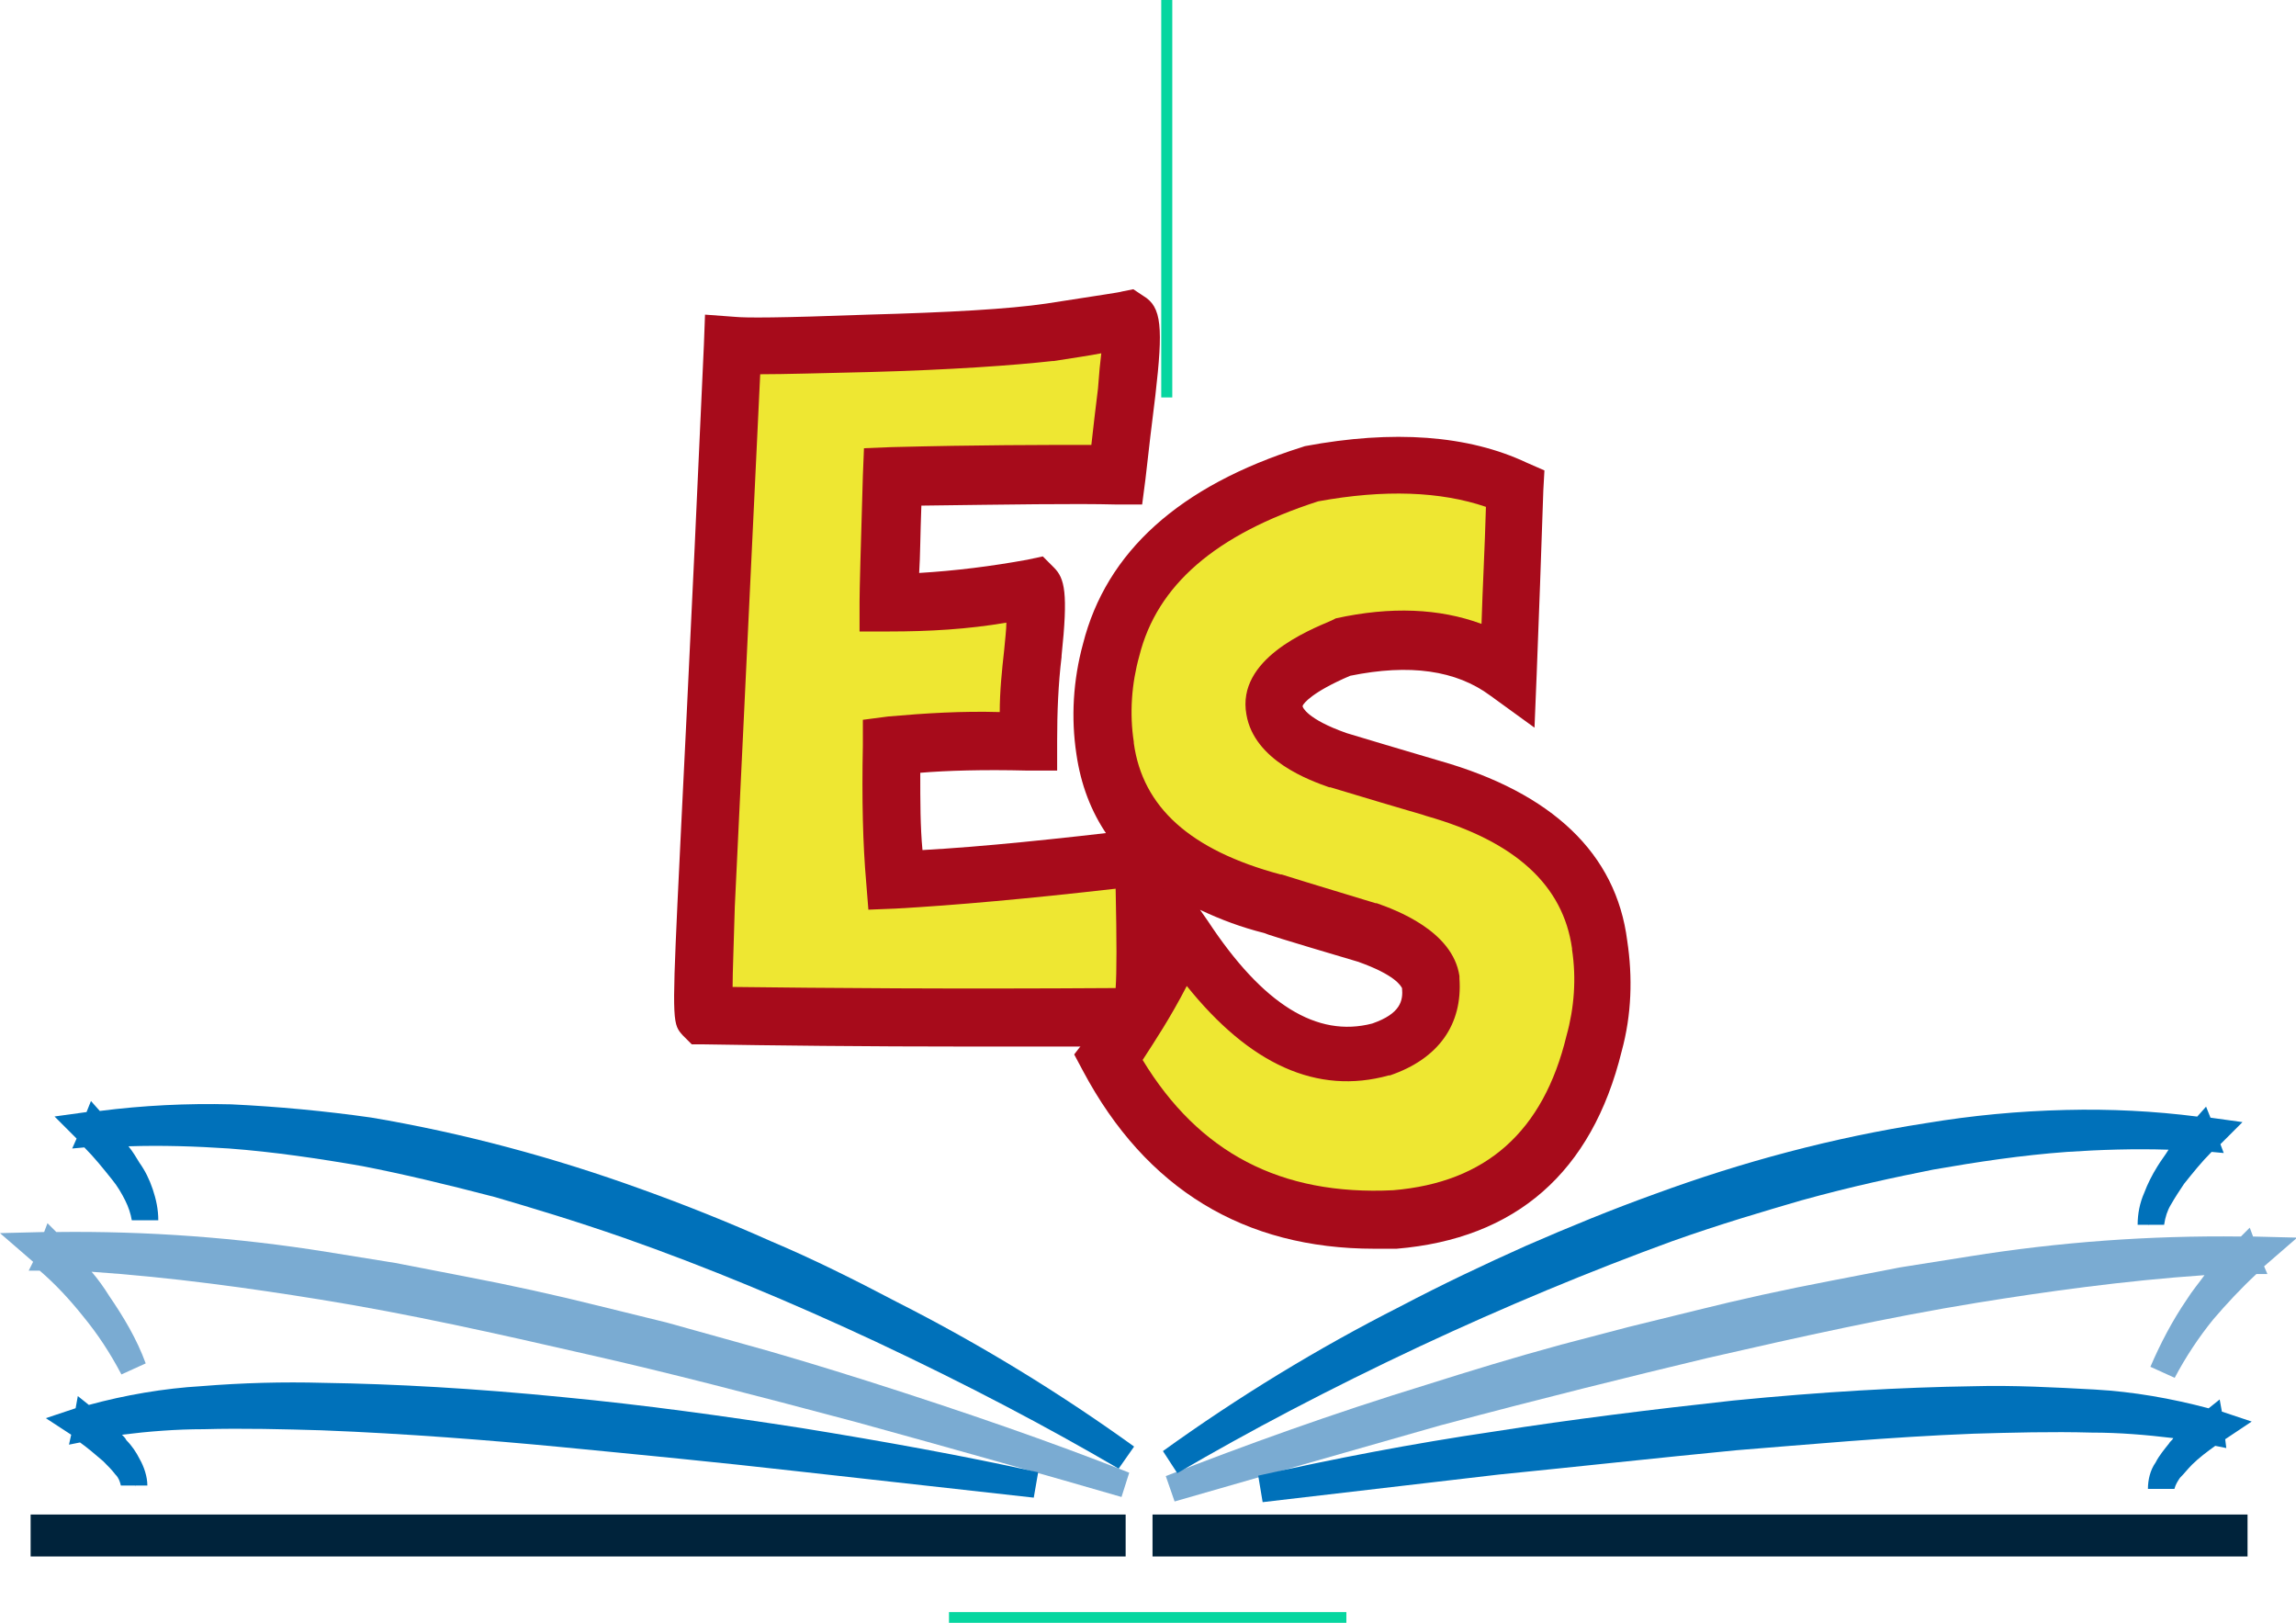
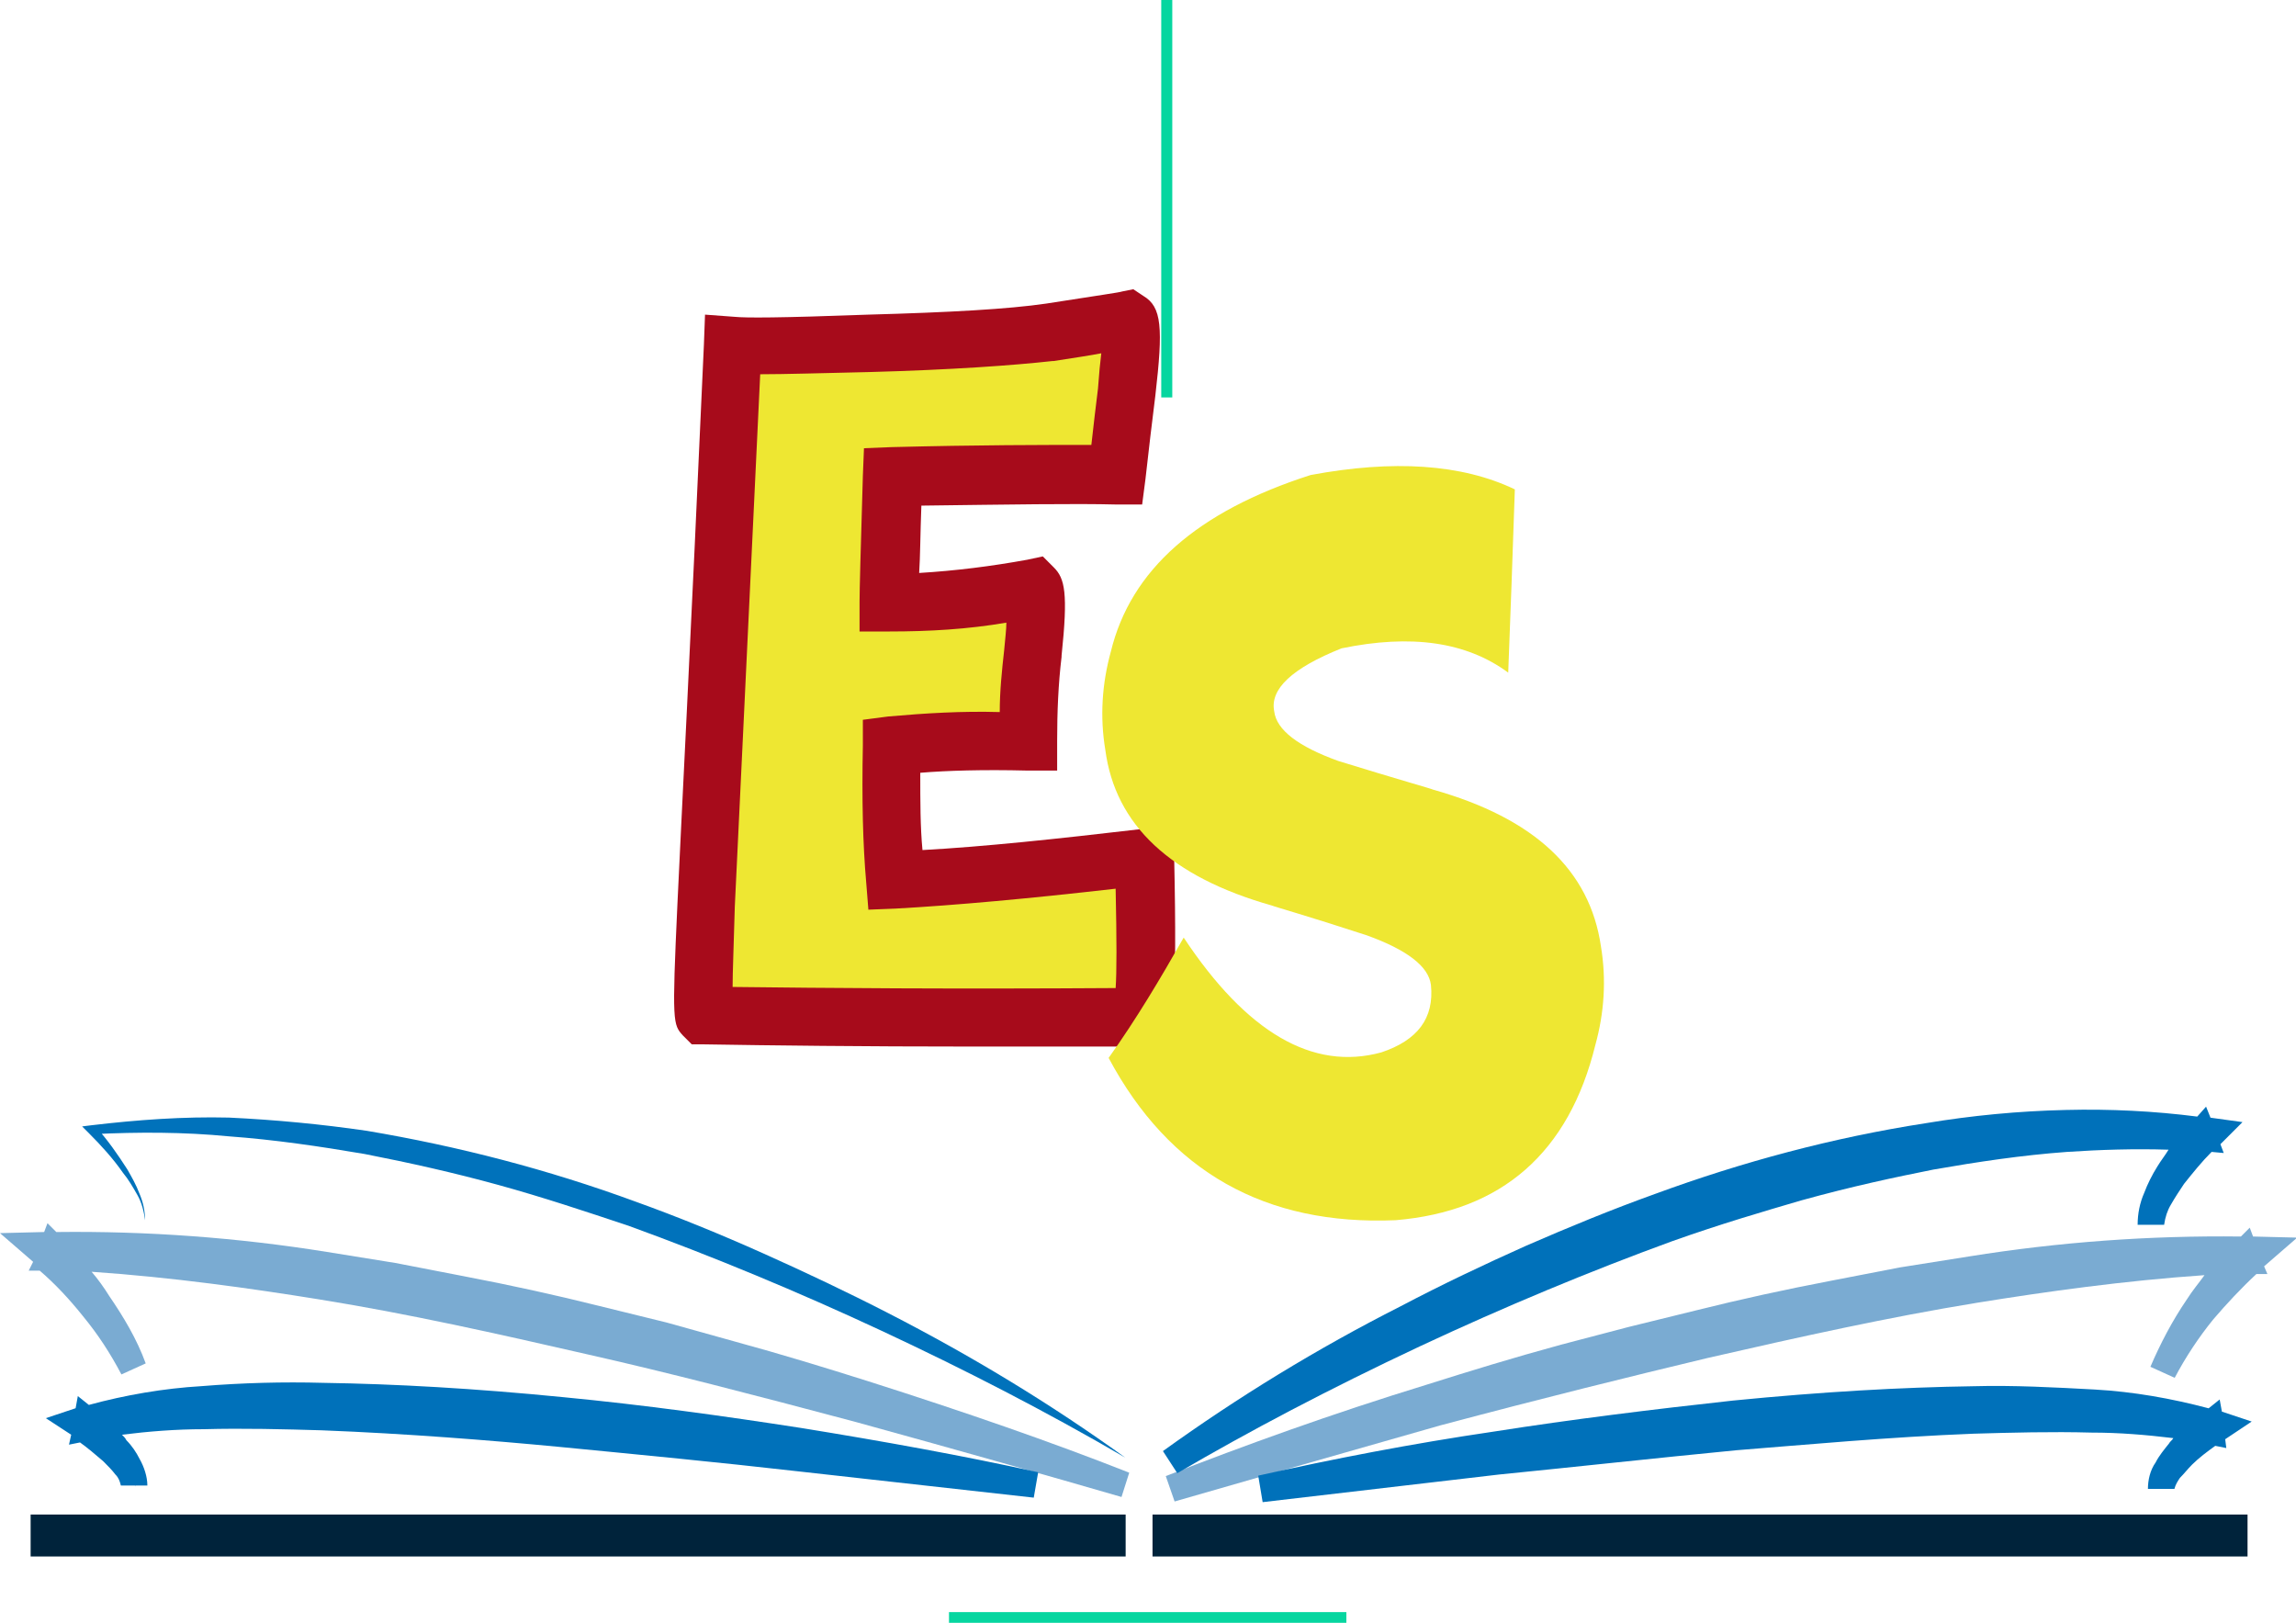
<svg xmlns="http://www.w3.org/2000/svg" version="1.1" id="Layer_1" x="0px" y="0px" viewBox="0 0 208 147" style="enable-background:new 0 0 208 147;" xml:space="preserve">
  <style type="text/css">
	.st0{fill:#EEE732;}
	.st1{fill:#A70B1B;}
	.st2{fill:#00233B;}
	.st3{fill:#78AAD3;}
	.st4{fill:#7AABD2;}
	.st5{fill:#0072BB;}
	.st6{fill:#0071BA;}
	.st7{fill:#06D6A0;}
</style>
  <g id="Group_1068" transform="translate(-486.184 -2461.232)">
    <g id="Group_1046" transform="translate(547.253 2461.232)">
      <g id="Group_1045">
        <g id="Group_1043" transform="translate(2.63 2.779)">
          <path id="Path_2102" class="st0" d="M38.6,26.2c0.4,0.2,0.3,2.4-0.1,6.5c-0.3,2.4-0.6,4.9-0.9,7.5c-4.2-0.1-11,0-20.4,0.2      C17,47,16.9,50.8,16.9,51.8c4.3,0,8.7-0.5,12.9-1.3c0.4,0.4,0.4,2.3,0,5.9c-0.3,2.6-0.5,5.3-0.4,8c-4.1-0.1-8.3,0-12.4,0.4      c-0.1,4.8,0,8.9,0.3,12.1c6-0.3,13.5-1,22.6-2.1c0.2,8.7,0.1,13.6-0.3,14.6c-17.6,0.1-30.8,0-39.6-0.2c-0.2,0-0.1-3.3,0.2-10      c0.3-6.7,1.1-23.6,2.4-50.7c1.6,0.1,5.7,0.1,12.3-0.2c7.4-0.2,12.8-0.6,16.3-1C35.6,26.7,38,26.3,38.6,26.2z" />
        </g>
        <g id="Group_1044">
          <path id="Path_2103" class="st1" d="M27.2,94.8c-10.2,0-18.4-0.1-24.5-0.2H1.6l-0.8-0.8c-0.9-1-1-1.1-0.5-11.9      c0.3-6.6,1.2-23.7,2.4-50.7l0.1-2.7l2.7,0.2c1,0.1,4,0.1,12.1-0.2c7.3-0.2,12.7-0.5,16.1-1c5.1-0.8,6.6-1,6.9-1.1l1-0.2l0.9,0.6      c1.7,1,1.8,2.9,1.1,9c-0.3,2.4-0.6,4.9-0.9,7.6l-0.3,2.3l-2.3,0c-3.8-0.1-9.7,0-17.7,0.1c-0.1,2.6-0.1,4.6-0.2,6.1      c3.3-0.2,6.5-0.6,9.8-1.2l1.4-0.3l1,1c1,1,1.3,2.3,0.7,8l0,0.1c-0.3,2.5-0.4,5-0.4,7.6v2.7l-2.7,0c-4-0.1-7.3,0-9.7,0.2      c0,2.6,0,4.9,0.2,7c5.5-0.3,12.1-1,19.8-1.9l2.9-0.4l0.1,2.9c0.3,13.6-0.2,14.9-0.5,15.6l-0.7,1.6l-1.8,0      C36.9,94.8,31.8,94.8,27.2,94.8z M5.3,89.4c8.3,0.1,19.9,0.2,34.7,0.1c0.1-1.5,0.1-4.2,0-9c-7.9,0.9-14.5,1.5-19.9,1.8l-2.5,0.1      l-0.2-2.5c-0.3-3.4-0.4-7.5-0.3-12.4l0-2.3l2.3-0.3c3.4-0.3,6.7-0.5,10.1-0.4c0-1.9,0.2-3.8,0.4-5.6c0.1-1.1,0.2-1.9,0.2-2.5      c-3.5,0.6-7,0.8-10.6,0.8l-2.7,0l0-2.7c0-1,0.1-4.7,0.3-11.4l0.1-2.5l2.5-0.1c7.8-0.2,13.8-0.2,18.1-0.2      c0.2-1.8,0.4-3.5,0.6-5.1c0.1-1.4,0.2-2.4,0.3-3.2c-1,0.2-2.4,0.4-4.3,0.7l-0.1,0c-3.6,0.4-9.2,0.8-16.6,1      c-4.4,0.1-7.7,0.2-9.9,0.2c-1.2,25.5-2,41.7-2.3,48.2C5.4,85.8,5.3,88,5.3,89.4L5.3,89.4z M2.8,89.4L2.8,89.4z" />
        </g>
      </g>
    </g>
    <g id="Group_1050" transform="translate(583.398 2474.645)">
      <g id="Group_1049">
        <g id="Group_1047" transform="translate(2.619 2.615)">
          <path id="Path_2104" class="st0" d="M15.4,66C6.2,63.4,1.2,58.7,0.3,51.9c-0.5-3-0.3-6,0.5-8.9C2.6,35.6,8.6,30.3,18.9,27      c7.5-1.4,13.7-1,18.5,1.3c-0.2,6-0.4,11.5-0.6,16.6c-3.8-2.8-8.8-3.5-15.1-2.2c-4.5,1.8-6.5,3.7-6.1,5.7      c0.2,1.7,2.2,3.2,5.8,4.5c5.5,1.7,8.4,2.5,8.6,2.6c9.2,2.6,14.2,7.3,15.2,14.2c0.5,3,0.3,6-0.5,8.9c-2.4,9.8-8.5,15.1-18.1,15.9      C14.8,95,6.1,90.1,0.6,79.8c2.5-3.5,4.7-7.2,6.8-10.9c5.7,8.6,11.7,12.1,17.9,10.4c3.3-1.1,4.8-3.1,4.5-6.1      c-0.2-1.7-2.2-3.2-5.8-4.5C18.5,66.9,15.6,66.1,15.4,66z" />
        </g>
        <g id="Group_1048">
-           <path id="Path_2105" class="st1" d="M27.3,99.7c-11.8,0-20.7-5.4-26.4-16.1l-0.8-1.5l1-1.3c2.4-3.4,4.6-7,6.7-10.7l1.4-2.4      C4,64.7,1.1,60.4,0.3,54.9c-0.5-3.3-0.3-6.7,0.6-10c2.1-8.3,8.7-14.3,19.8-17.8l0.3-0.1c8-1.5,14.8-1,20.1,1.5l1.6,0.7L42.6,31      c-0.2,6-0.4,11.5-0.6,16.6l-0.2,4.9l-4-2.9c-3.1-2.3-7.3-2.9-12.7-1.8c-3.5,1.5-4.2,2.5-4.3,2.7l0,0.1c0,0,0.3,1.1,4,2.4      c5.3,1.6,8.1,2.4,8.4,2.5l0,0c10.2,2.9,16,8.4,17,16.3c0.5,3.3,0.4,6.7-0.5,10c-2.7,11-9.6,17-20.4,17.9l-0.1,0      C28.6,99.7,27.9,99.7,27.3,99.7z M6.3,82.6C11.4,91,18.8,94.9,29,94.4c8.4-0.7,13.6-5.3,15.7-14c0.7-2.5,0.9-5.2,0.5-7.8l0-0.1      c-0.8-5.7-5.1-9.7-13.2-12c-0.2-0.1-1.1-0.3-8.7-2.6l-0.1,0c-1.7-0.6-6.8-2.4-7.5-6.6c-0.9-5,5.6-7.6,7.7-8.5l0.2-0.1l0.2-0.1      c5-1.1,9.4-0.9,13.2,0.5c0.1-3.3,0.3-6.9,0.4-10.6c-4.1-1.4-9.2-1.6-15.2-0.5c-9.3,3-14.6,7.6-16.2,14c-0.7,2.5-0.9,5.2-0.5,7.8      l0,0.1c0.8,5.8,5.1,9.7,13.3,11.9l0.1,0c0.3,0.1,3.2,1,8.5,2.6l0.1,0c1.7,0.6,6.9,2.5,7.5,6.6l0,0.2c0.3,4.2-1.9,7.3-6.3,8.8      l-0.1,0c-6.5,1.8-12.6-1-18.3-8.1C8.8,78.8,7.4,80.9,6.3,82.6L6.3,82.6z M11.5,69l0.7,1c5,7.6,9.9,10.6,14.9,9.3      c2.6-0.9,2.8-2.1,2.7-3.2c-0.1-0.2-0.6-1.2-4-2.4c-7.1-2.1-8.3-2.5-8.5-2.6C15.3,70.6,13.4,69.9,11.5,69L11.5,69z" />
-         </g>
+           </g>
      </g>
    </g>
    <g id="Group_1067" transform="translate(486.184 2534.765)">
      <g id="Group_1052" transform="translate(2.775 37.456)">
        <g id="Group_1051">
          <rect id="Rectangle_401" x="0" y="26.2" class="st2" width="99.2" height="3.8" />
        </g>
      </g>
      <g id="Group_1054" transform="translate(104.41 37.456)">
        <g id="Group_1053">
          <rect id="Rectangle_402" x="0" y="26.2" class="st2" width="99.2" height="3.8" />
        </g>
      </g>
      <g id="Group_1056" transform="translate(105.61 11.473)">
        <g id="Group_1055">
          <path id="Path_2106" class="st3" d="M0.4,49.8c7.8-3.1,15.7-5.8,23.7-8.3c4-1.3,8-2.4,12-3.6l6.1-1.6l6.1-1.5      c4.1-1,8.1-1.9,12.3-2.7l6.2-1.2l6.2-1c8.3-1.3,16.7-1.9,25.1-1.7l1.3,0l-1,0.9c-1.6,1.4-3.1,3-4.5,4.7      c-1.4,1.7-2.6,3.5-3.6,5.5c0.8-2.1,1.9-4,3.2-5.8c1.3-1.8,2.7-3.5,4.3-5.1l0.3,0.9c-8.3,0.4-16.6,1.3-24.8,2.7      c-8.2,1.3-16.3,3.1-24.4,5c-8.1,1.9-16.2,4-24.2,6.1S8.5,47.5,0.4,49.8z" />
          <path id="Path_2107" class="st4" d="M0.8,51L0,48.7c7.2-2.8,14.9-5.6,23.7-8.3c3.8-1.2,7.7-2.4,12.1-3.6l6.1-1.6l6.1-1.5      c4-1,8.1-1.9,12.3-2.7l6.2-1.2l6.3-1c8.1-1.3,16.3-1.9,24.6-1.8l0.8-0.8l0.3,0.8l4,0.1l-3,2.6l0.3,0.7l-1,0      c-1.4,1.3-2.7,2.7-3.9,4.1c-1.3,1.6-2.5,3.4-3.5,5.3l-2.2-1c0.9-2.1,2-4.2,3.3-6.1c0.5-0.8,1.1-1.5,1.6-2.2      c-7.3,0.5-14.4,1.5-20.6,2.5c-8,1.3-16.1,3.1-24.4,5c-7.1,1.7-14.8,3.6-24.2,6.1C15.1,46.9,7.7,49,0.8,51z" />
        </g>
      </g>
      <g id="Group_1058" transform="translate(113.986 25.834)">
        <g id="Group_1057">
-           <path id="Path_2108" class="st5" d="M0.3,35.5c7.1-1.6,14.2-2.9,21.3-4c7.1-1.1,14.3-2.1,21.5-2.8c7.2-0.7,14.4-1.2,21.7-1.3      c3.6-0.1,7.3,0.1,10.9,0.3c3.6,0.2,7.3,0.8,10.8,1.9l0.7,0.2l-0.6,0.4c-1,0.7-1.9,1.4-2.8,2.2c-0.4,0.4-0.8,0.9-1.2,1.3      c-0.4,0.5-0.6,1-0.7,1.6c0-0.6,0.2-1.2,0.5-1.8c0.3-0.5,0.7-1,1.1-1.5c0.8-0.9,1.7-1.8,2.7-2.6l0.1,0.6c-3.5-0.7-7.1-1-10.6-1.1      c-3.6-0.1-7.2,0-10.8,0.1c-7.2,0.3-14.4,0.9-21.5,1.5S29,32.3,21.8,33.1L0.3,35.5z" />
          <path id="Path_2109" class="st6" d="M0.4,36.7L0,34.3c6.7-1.5,13.9-2.9,21.4-4c7-1.1,14.3-2,21.6-2.8c8.1-0.8,15.2-1.2,21.8-1.3      c3.6-0.1,7.3,0.1,11,0.3c3.5,0.2,6.9,0.8,10.3,1.7l1-0.8l0.2,1.1l2.7,0.9L87.6,31l0.1,0.8l-1-0.2c-0.7,0.5-1.5,1.1-2.1,1.7      c-0.4,0.4-0.7,0.8-1.1,1.2c-0.2,0.3-0.4,0.6-0.5,1l-2.4,0c0-0.8,0.2-1.7,0.7-2.4c0.3-0.6,0.8-1.2,1.2-1.7      c0.1-0.2,0.3-0.3,0.4-0.5c-2.5-0.3-4.9-0.5-7.4-0.5c-3.6-0.1-7.3,0-10.7,0.1c-7.7,0.3-15.2,1-21.5,1.5      c-7.2,0.7-14.5,1.5-21.5,2.2L0.4,36.7z" />
        </g>
      </g>
      <g id="Group_1060" transform="translate(105.353 0.409)">
        <g id="Group_1059">
-           <path id="Path_2110" class="st5" d="M0.7,58.5c6.8-4.8,13.9-9.2,21.3-13c3.7-1.9,7.5-3.7,11.3-5.4c3.8-1.7,7.7-3.2,11.6-4.7      c7.9-2.9,16-5,24.3-6.4c4.1-0.7,8.3-1.1,12.5-1.2c4.2-0.1,8.4,0.1,12.5,0.7l0.8,0.1l-0.6,0.6c-1.1,1.1-2.2,2.3-3.1,3.6      c-0.5,0.6-0.9,1.3-1.3,2c-0.4,0.7-0.6,1.5-0.7,2.3c0-0.8,0.1-1.6,0.5-2.4c0.3-0.8,0.7-1.5,1.1-2.2c0.9-1.4,1.8-2.7,2.9-3.9      l0.2,0.7C90.1,29,86,29,81.9,29.3c-4.1,0.3-8.2,0.9-12.3,1.6c-4.1,0.8-8.1,1.7-12.1,2.8c-4,1.1-7.9,2.4-11.8,3.7      c-7.8,2.8-15.4,6-22.9,9.5C15.3,50.5,7.9,54.2,0.7,58.5z" />
          <path id="Path_2111" class="st6" d="M1.3,59.5l-1.3-2c6.8-4.9,14-9.3,21.5-13.1c3.8-2,7.6-3.8,11.4-5.5      c3.9-1.7,7.8-3.3,11.7-4.7c7.9-2.9,16.1-5.1,24.5-6.4c4.2-0.7,8.4-1.1,12.7-1.2c4-0.1,8,0.1,11.9,0.6l0.8-0.9l0.4,1l2.9,0.4      l-2,2l0.3,0.8l-1.1-0.1c-0.9,0.9-1.7,1.9-2.5,2.9c-0.4,0.6-0.8,1.2-1.2,1.9c-0.3,0.5-0.5,1.1-0.6,1.8l-2.4,0c0-1,0.2-2,0.6-2.9      c0.3-0.8,0.7-1.6,1.2-2.4c0.3-0.5,0.7-1,1-1.5c-3.1-0.1-6.2,0-9.2,0.2c-4.1,0.3-8.1,0.9-12.1,1.6c-3.5,0.7-7.3,1.5-12,2.8      c-3.4,1-7.2,2.1-11.7,3.7C38.7,41.2,31,44.4,23.3,48C15,51.9,7.8,55.7,1.3,59.5z" />
        </g>
      </g>
      <g id="Group_1062" transform="translate(0 11.066)">
        <g id="Group_1061">
-           <path id="Path_2112" class="st3" d="M102,49.8c-8-2.4-16.1-4.6-24.1-6.8S61.7,38.8,53.6,37c-8.1-1.8-16.2-3.7-24.4-5      c-8.2-1.4-16.5-2.3-24.8-2.7l0.3-0.9c1.6,1.6,3,3.3,4.3,5.1c1.3,1.8,2.4,3.8,3.2,5.8c-1-1.9-2.2-3.8-3.6-5.5      c-1.4-1.7-2.9-3.3-4.5-4.7l-1-0.9l1.3,0c8.4-0.1,16.8,0.5,25.1,1.7l6.2,1l6.2,1.2c4.1,0.8,8.2,1.7,12.3,2.7l6.1,1.5l6.1,1.6      c4,1.1,8,2.3,12,3.6C86.3,44,94.2,46.8,102,49.8z" />
          <path id="Path_2113" class="st4" d="M101.6,51c-6.9-2-14.3-4.1-24.1-6.8c-9.4-2.5-17.1-4.5-24.2-6.1c-8.3-1.9-16.3-3.7-24.4-5      c-6.2-1-13.3-2-20.6-2.5c0.6,0.7,1.1,1.4,1.6,2.2c1.3,1.9,2.5,3.9,3.3,6.1l-2.2,1c-1-1.9-2.1-3.6-3.5-5.3      c-1.2-1.5-2.5-2.9-3.9-4.1l-1,0L3,29.7l-3-2.6L4,27l0.3-0.8L5.1,27c8.2-0.1,16.4,0.5,24.5,1.8l6.2,1l6.2,1.2      c4.2,0.8,8.3,1.7,12.3,2.7l6.1,1.5l6.1,1.7c4.4,1.2,8.3,2.4,12.1,3.6c8.8,2.8,16.6,5.5,23.7,8.3L101.6,51z" />
        </g>
      </g>
      <g id="Group_1064" transform="translate(4.15 25.427)">
        <g id="Group_1063">
          <path id="Path_2114" class="st5" d="M89.6,35.5l-21.5-2.4c-7.2-0.8-14.3-1.5-21.5-2.2c-7.2-0.7-14.3-1.2-21.5-1.5      c-3.6-0.1-7.2-0.2-10.8-0.1c-3.6,0-7.1,0.4-10.6,1.1l0.1-0.6c1,0.8,1.9,1.6,2.7,2.6c0.4,0.5,0.8,1,1.1,1.5      c0.3,0.5,0.5,1.1,0.5,1.8c-0.1-0.6-0.3-1.2-0.7-1.6c-0.4-0.5-0.8-0.9-1.2-1.3c-0.9-0.8-1.8-1.6-2.8-2.2l-0.6-0.4l0.7-0.2      c3.5-1,7.1-1.7,10.8-1.9c3.6-0.3,7.3-0.4,10.9-0.3c7.3,0.1,14.5,0.6,21.7,1.3s14.4,1.6,21.5,2.8C75.4,32.6,82.5,33.9,89.6,35.5z      " />
          <path id="Path_2115" class="st6" d="M89.5,36.7l-21.5-2.4c-7-0.8-14.3-1.5-21.5-2.2c-6.3-0.6-13.8-1.2-21.5-1.5      c-3.4-0.1-7.1-0.2-10.7-0.1c-2.5,0-5,0.2-7.4,0.5c0.2,0.2,0.3,0.3,0.4,0.5c0.5,0.5,0.9,1.1,1.2,1.7c0.4,0.7,0.7,1.6,0.7,2.4      l-2.4,0c-0.1-0.4-0.2-0.7-0.5-1c-0.3-0.4-0.7-0.8-1.1-1.2c-0.7-0.6-1.4-1.2-2.1-1.7l-1,0.2L2.3,31L0,29.5l2.7-0.9l0.2-1.1l1,0.8      c3.3-0.9,6.8-1.5,10.2-1.7c3.7-0.3,7.4-0.4,11-0.3c6.6,0.1,13.7,0.5,21.8,1.3c7.3,0.7,14.5,1.7,21.6,2.8      c7.4,1.2,14.6,2.5,21.4,4L89.5,36.7z" />
        </g>
      </g>
      <g id="Group_1066" transform="translate(4.94)">
        <g id="Group_1065">
          <path id="Path_2116" class="st5" d="M97,58.5c-7.2-4.2-14.6-8-22.1-11.5c-7.5-3.5-15.2-6.7-22.9-9.5c-3.9-1.3-7.8-2.6-11.8-3.7      c-4-1.1-8-2-12.1-2.8c-4.1-0.7-8.2-1.3-12.3-1.6C11.7,29,7.6,29,3.5,29.2l0.2-0.7c1.1,1.2,2,2.5,2.9,3.9      c0.4,0.7,0.8,1.4,1.1,2.2c0.3,0.7,0.5,1.5,0.5,2.4c-0.1-0.8-0.3-1.6-0.7-2.3c-0.4-0.7-0.8-1.4-1.3-2c-0.9-1.3-2-2.5-3.1-3.6      l-0.6-0.6l0.8-0.1c4.2-0.5,8.4-0.8,12.5-0.7c4.2,0.2,8.4,0.6,12.5,1.2c8.3,1.4,16.4,3.5,24.3,6.4c3.9,1.4,7.8,3,11.6,4.7      c3.8,1.7,7.6,3.5,11.3,5.4C83.1,49.3,90.2,53.6,97,58.5z" />
-           <path id="Path_2117" class="st6" d="M96.4,59.5c-6.5-3.8-13.7-7.6-22-11.5c-7.7-3.6-15.4-6.8-22.8-9.4      c-4.6-1.6-8.3-2.7-11.7-3.7c-4.6-1.2-8.4-2.1-12-2.8c-4-0.7-8.1-1.3-12.1-1.6c-3-0.2-6.1-0.3-9.1-0.2c0.4,0.5,0.7,1,1,1.5      c0.5,0.7,0.9,1.5,1.2,2.4C9.2,35.1,9.4,36,9.4,37L7,37c-0.1-0.6-0.3-1.2-0.6-1.8c-0.3-0.6-0.7-1.3-1.2-1.9c-0.8-1-1.6-2-2.5-2.9      l-1.1,0.1L2,29.6l-2-2l2.9-0.4l0.4-1l0.8,0.9c3.9-0.5,7.9-0.7,11.9-0.6c4.2,0.2,8.5,0.6,12.7,1.2c8.3,1.4,16.5,3.6,24.5,6.5      c3.9,1.4,7.9,3,11.7,4.7c3.8,1.6,7.6,3.5,11.4,5.5c7.5,3.8,14.7,8.2,21.5,13.1L96.4,59.5z" />
        </g>
      </g>
    </g>
  </g>
  <rect x="105.2" class="st7" width="1" height="36" />
  <rect x="103.5" y="128.5" transform="matrix(6.123234e-17 -1 1 6.123234e-17 -42.529 250.529)" class="st7" width="1" height="36" />
</svg>